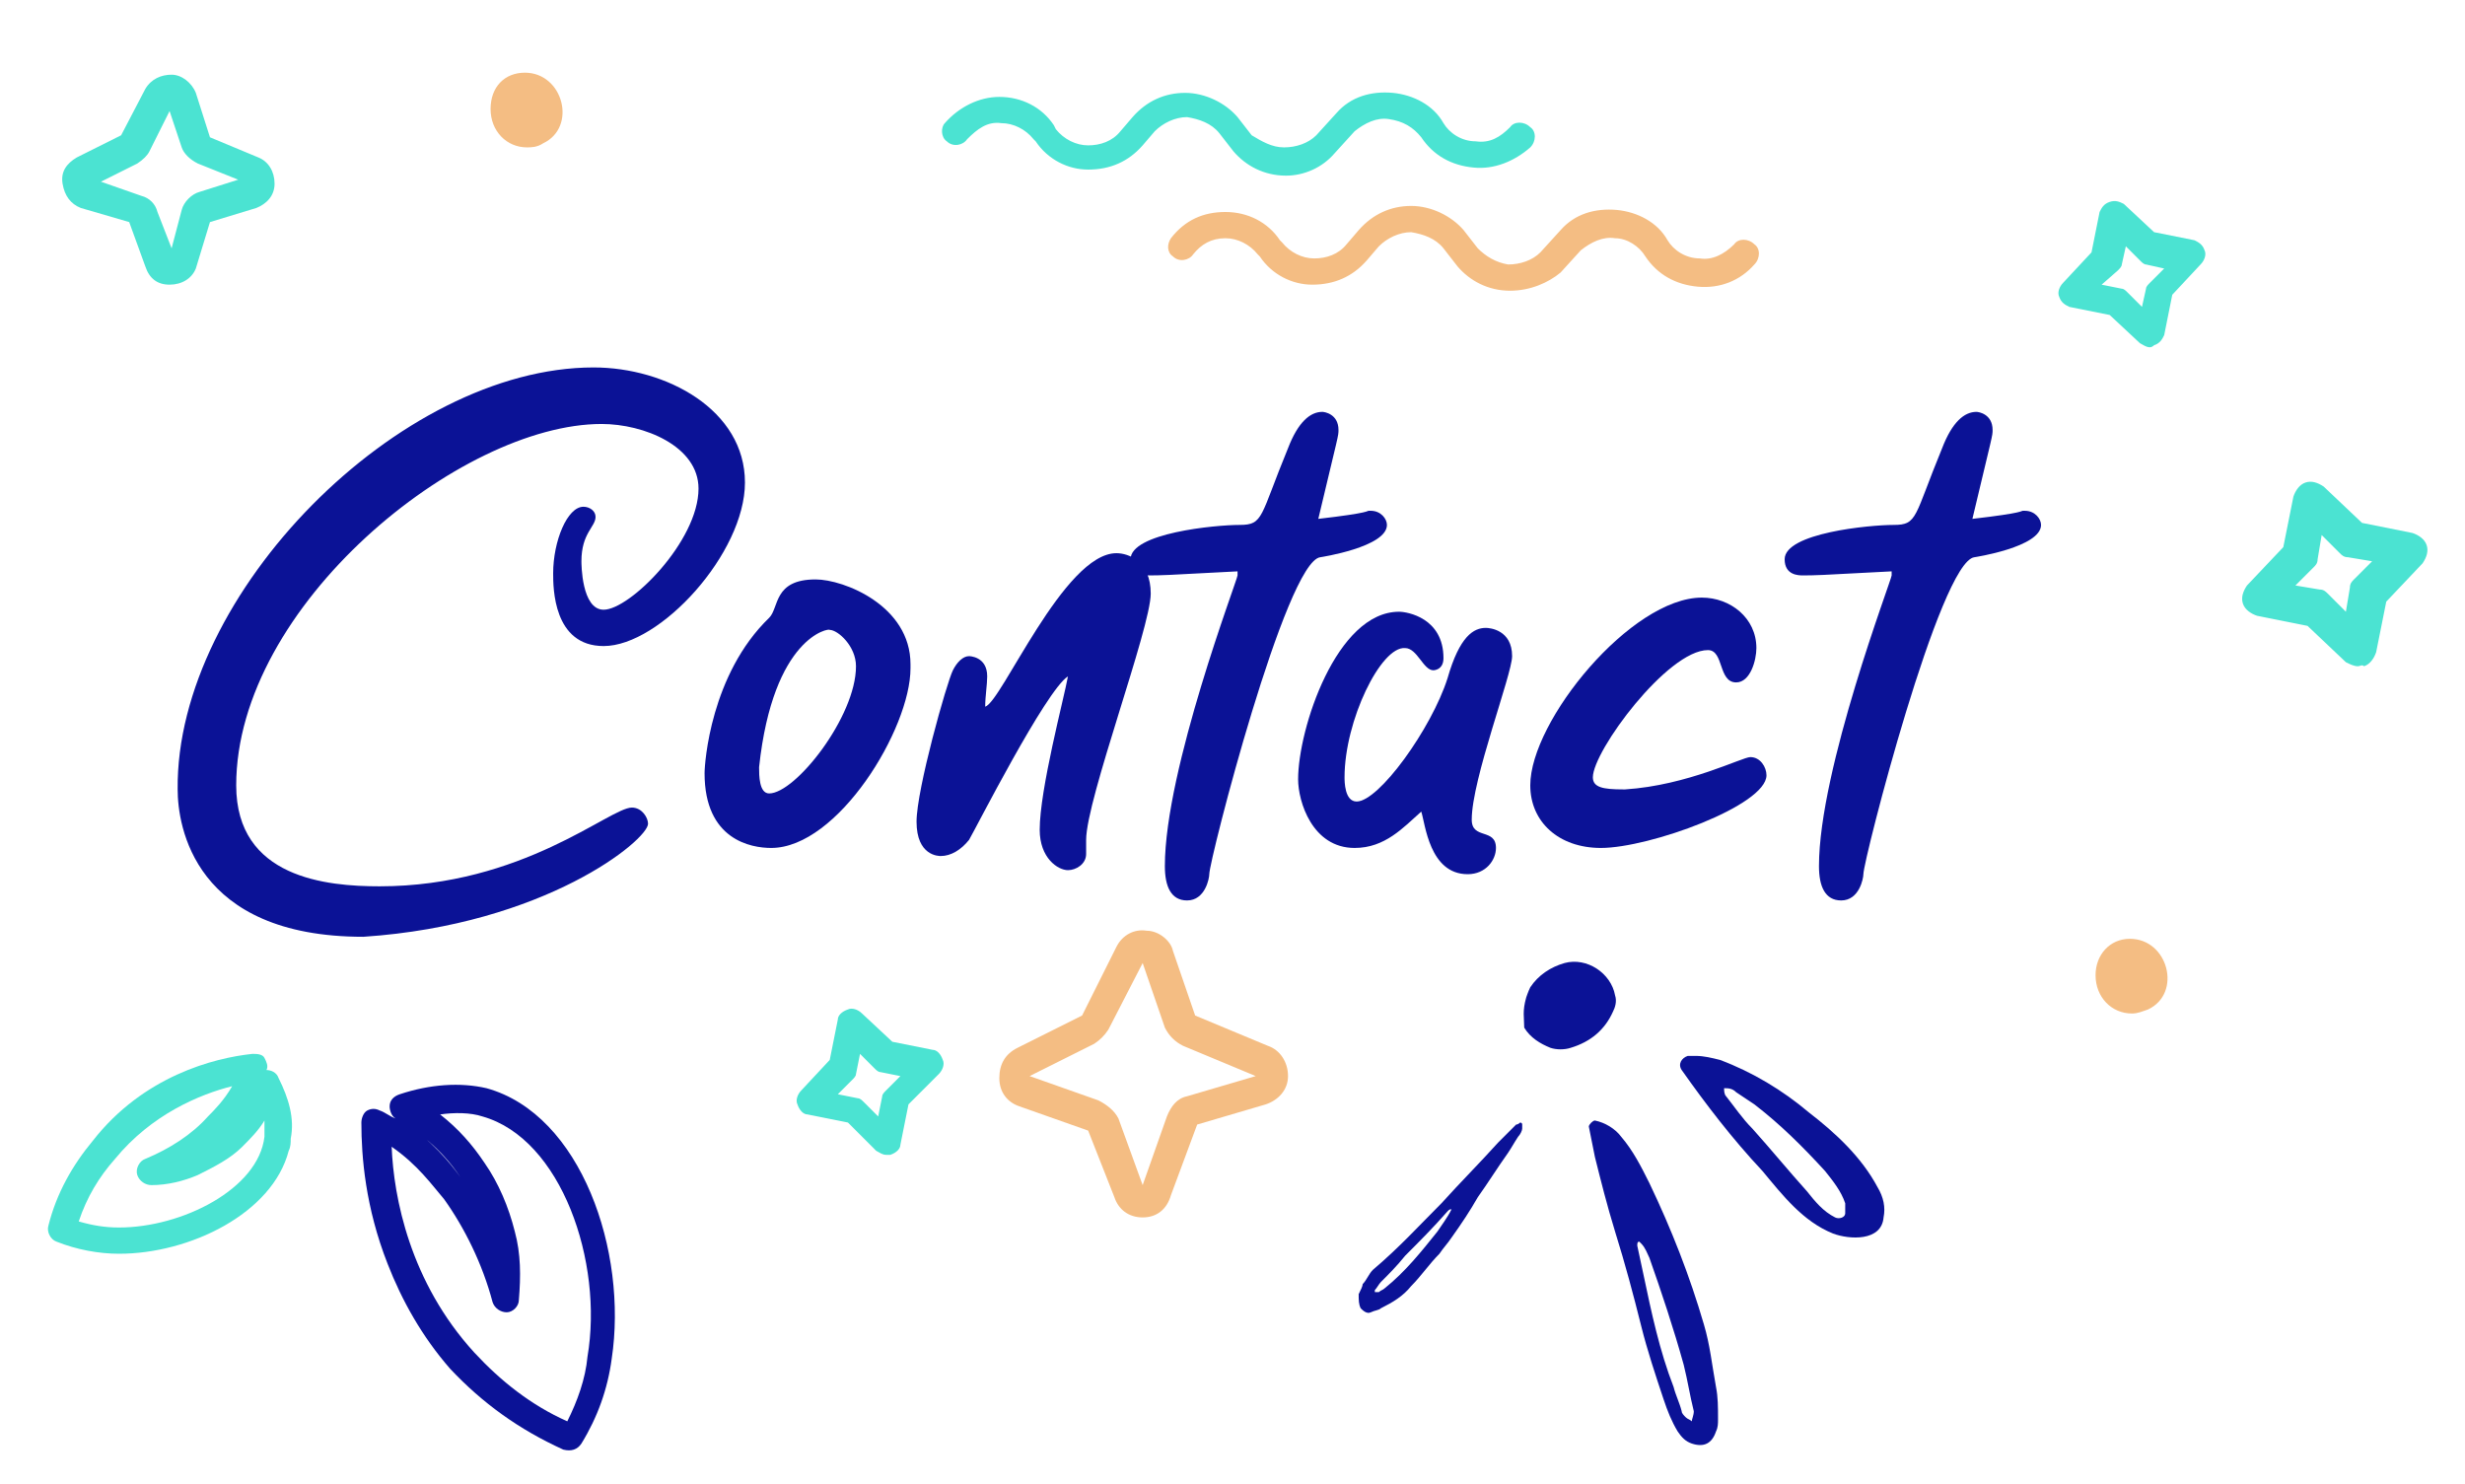
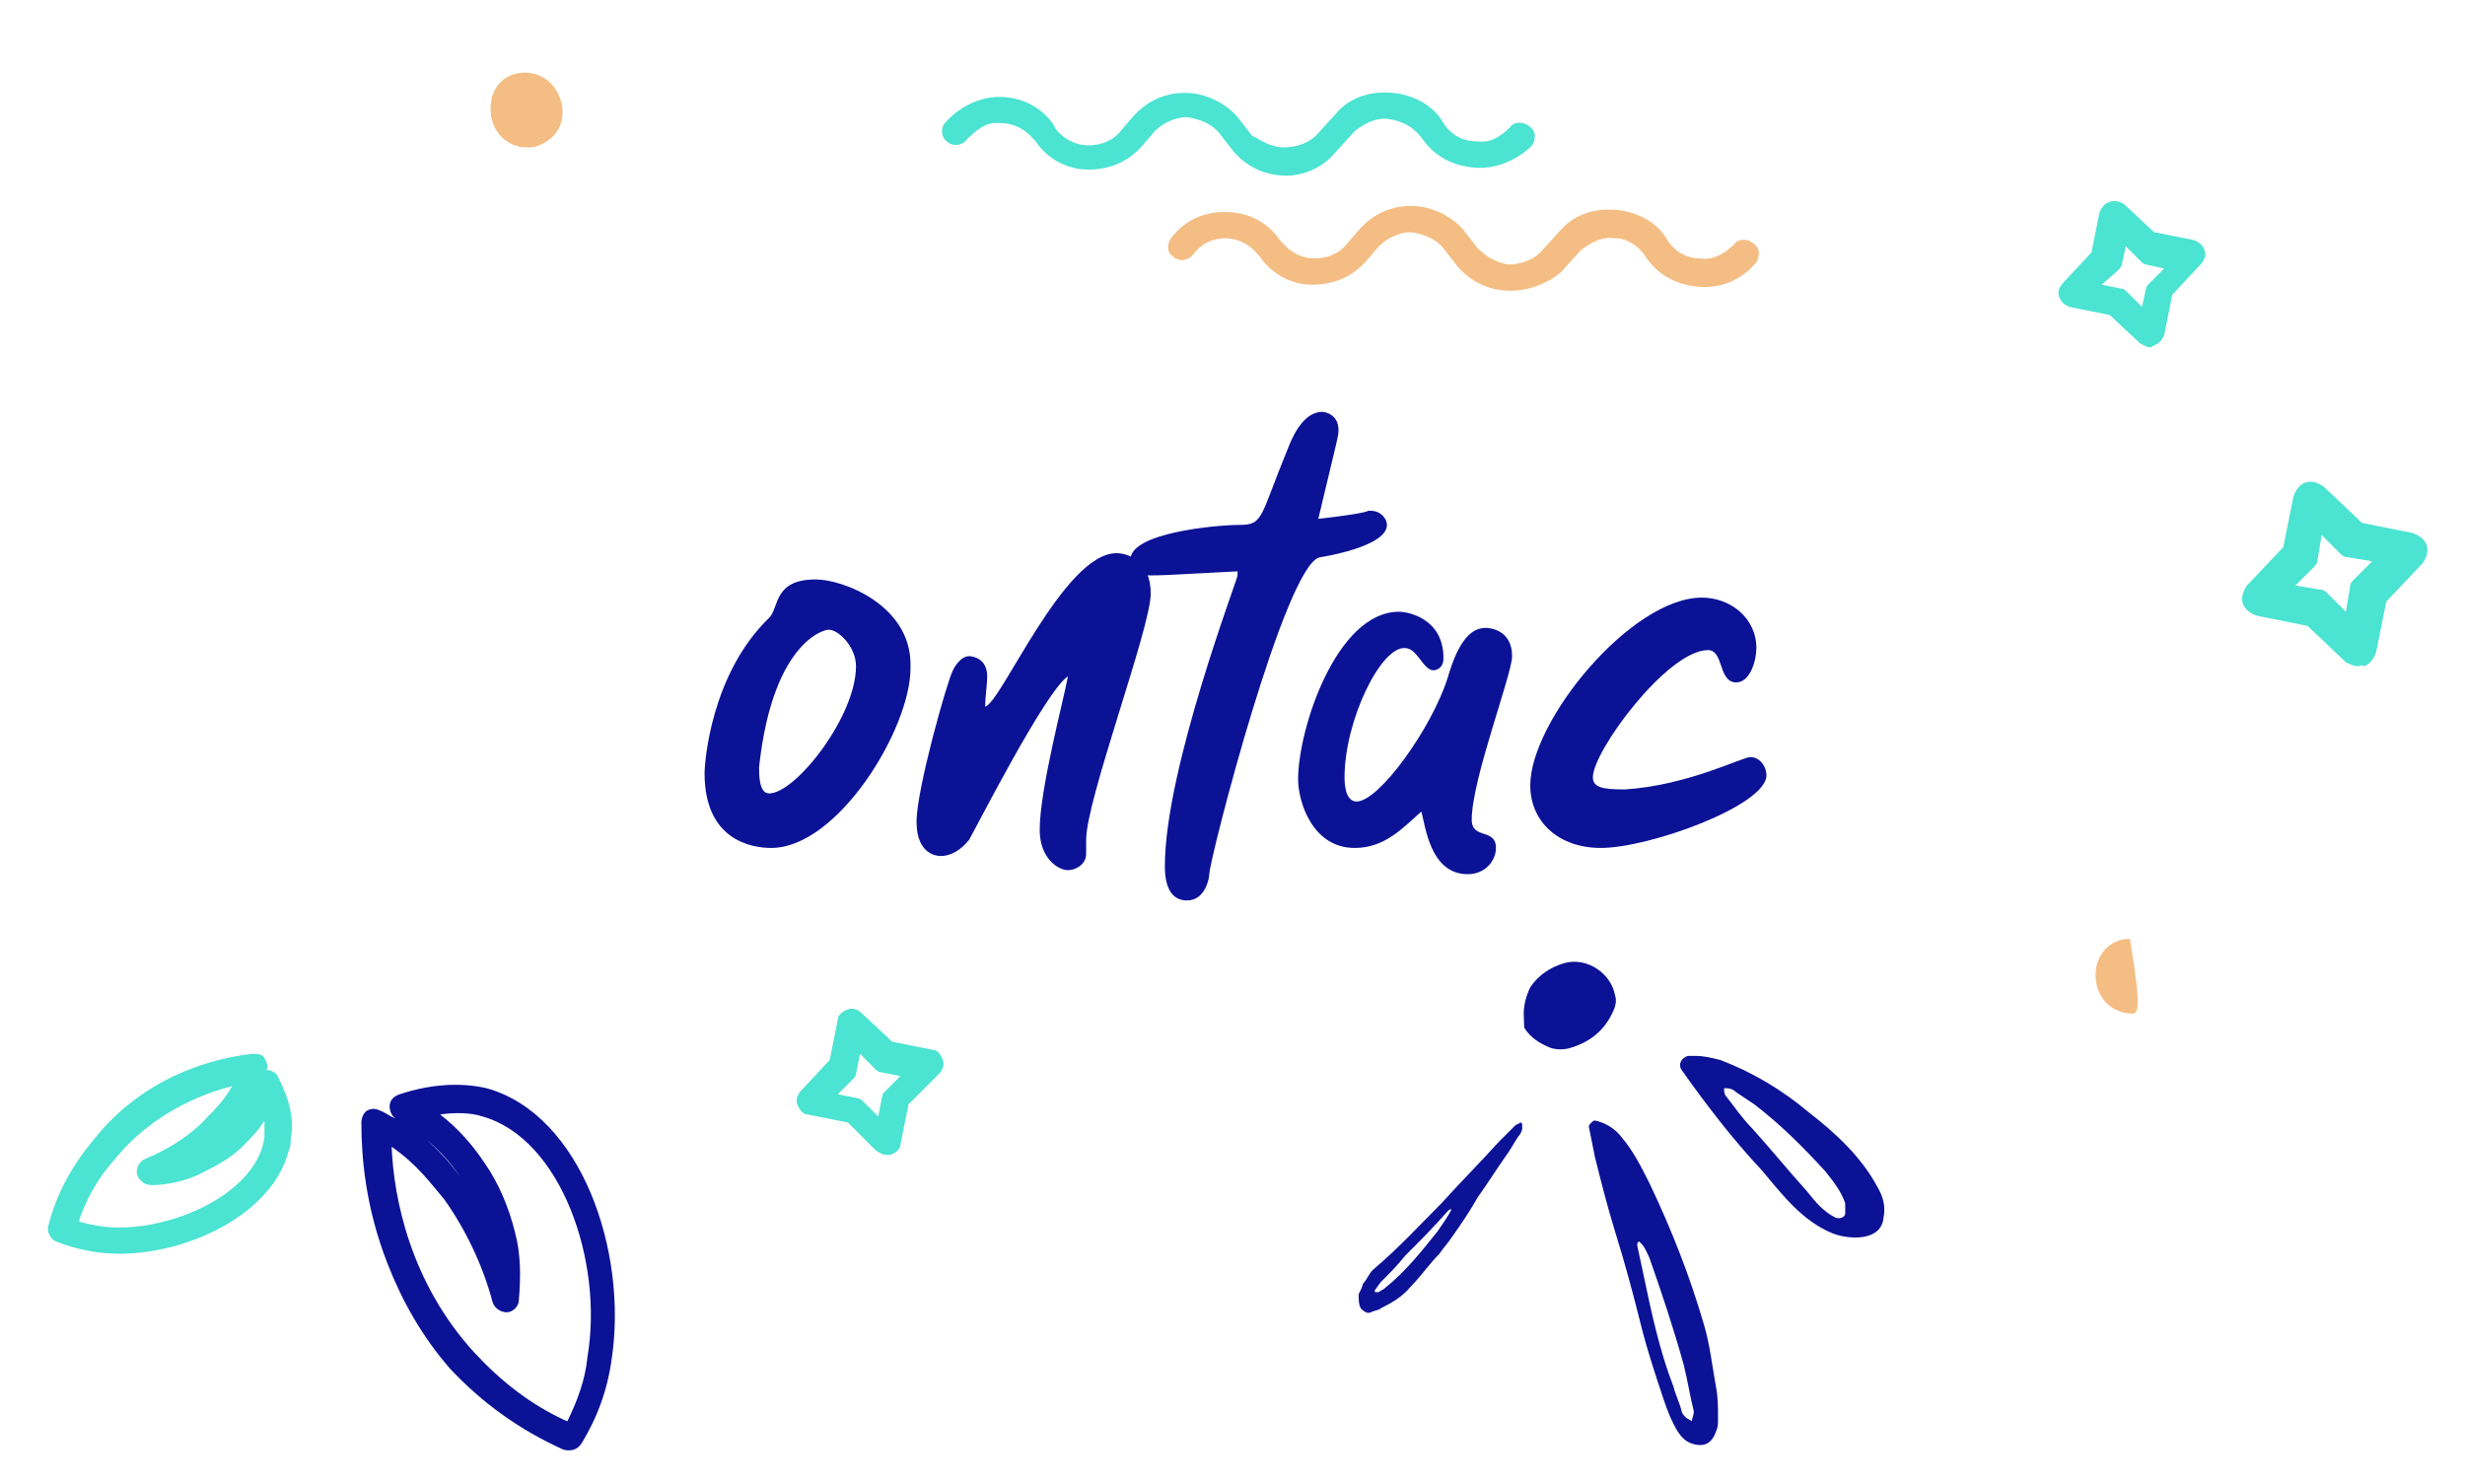
<svg xmlns="http://www.w3.org/2000/svg" version="1.1" id="Calque_1" x="0px" y="0px" viewBox="0 0 122.1 73.5" style="enable-background:new 0 0 122.1 73.5;" xml:space="preserve">
  <style type="text/css">
	.st0{fill:#4BE3D2;}
	.st1{fill:#F4BD83;}
	.st2{fill:#0B1296;}
	.st3{enable-background:new    ;}
</style>
  <g>
    <g>
      <path class="st0" d="M116.8,33c-0.2,0-0.4-0.1-0.6-0.2l-1.9-1.8l-2.5-0.5c-0.3-0.1-0.6-0.3-0.7-0.6c-0.1-0.3,0-0.6,0.2-0.9    l1.8-1.9l0.5-2.5c0.1-0.3,0.3-0.6,0.6-0.7c0.3-0.1,0.6,0,0.9,0.2l1.9,1.8l2.5,0.5c0.3,0.1,0.6,0.3,0.7,0.6c0.1,0.3,0,0.6-0.2,0.9    l-1.8,1.9l-0.5,2.5c-0.1,0.3-0.3,0.6-0.6,0.7C117,32.9,116.9,33,116.8,33z M113.7,29l1.2,0.2c0.2,0,0.3,0.1,0.4,0.2l0.9,0.9    l0.2-1.2c0-0.2,0.1-0.3,0.2-0.4l0.9-0.9l-1.2-0.2c-0.2,0-0.3-0.1-0.4-0.2l-0.9-0.9l-0.2,1.2c0,0.2-0.1,0.3-0.2,0.4L113.7,29z     M113.9,27.5L113.9,27.5L113.9,27.5z" />
      <path class="st0" d="M106.5,17.2c-0.2,0-0.3-0.1-0.5-0.2l-1.5-1.4l-2-0.4c-0.2-0.1-0.4-0.2-0.5-0.5c-0.1-0.2,0-0.5,0.2-0.7    l1.4-1.5l0.4-2c0.1-0.2,0.2-0.4,0.5-0.5s0.5,0,0.7,0.1l1.5,1.4l2,0.4c0.2,0.1,0.4,0.2,0.5,0.5c0.1,0.2,0,0.5-0.2,0.7l-1.4,1.5    l-0.4,2c-0.1,0.2-0.2,0.4-0.5,0.5C106.7,17.1,106.6,17.2,106.5,17.2z M104.1,14.1l1,0.2c0.1,0,0.2,0.1,0.3,0.2l0.7,0.7l0.2-0.9    c0-0.1,0.1-0.2,0.2-0.3l0.7-0.7l-0.9-0.2c-0.1,0-0.2-0.1-0.3-0.2l-0.7-0.7l-0.2,0.9c0,0.1-0.1,0.2-0.2,0.3L104.1,14.1z M104.3,13    L104.3,13L104.3,13z" />
      <path class="st0" d="M43.9,57.2c-0.2,0-0.3-0.1-0.5-0.2L42,55.6l-2-0.4c-0.2,0-0.4-0.2-0.5-0.5c-0.1-0.2,0-0.5,0.2-0.7l1.4-1.5    l0.4-2c0-0.2,0.2-0.4,0.5-0.5c0.2-0.1,0.5,0,0.7,0.2l1.5,1.4l2,0.4c0.2,0,0.4,0.2,0.5,0.5c0.1,0.2,0,0.5-0.2,0.7L45,54.7l-0.4,2    c0,0.2-0.2,0.4-0.5,0.5C44.1,57.2,44,57.2,43.9,57.2z M41.5,54.2l1,0.2c0.1,0,0.2,0.1,0.3,0.2l0.7,0.7l0.2-1    c0-0.1,0.1-0.2,0.2-0.3l0.7-0.7l-1-0.2c-0.1,0-0.2-0.1-0.3-0.2l-0.7-0.7l-0.2,1c0,0.1-0.1,0.2-0.2,0.3L41.5,54.2z M41.7,53    L41.7,53L41.7,53z" />
      <path class="st1" d="M26.1,7.3c-1,0-1.8-0.8-1.8-1.9S25,3.6,26,3.6c1.9,0,2.6,2.7,0.9,3.5C26.6,7.3,26.3,7.3,26.1,7.3z" />
-       <path class="st1" d="M105.6,50.2c-1,0-1.8-0.8-1.8-1.9c0-1,0.7-1.8,1.7-1.8c1.9,0,2.6,2.7,0.9,3.5    C106.1,50.1,105.9,50.2,105.6,50.2z" />
+       <path class="st1" d="M105.6,50.2c-1,0-1.8-0.8-1.8-1.9c0-1,0.7-1.8,1.7-1.8C106.1,50.1,105.9,50.2,105.6,50.2z" />
    </g>
    <g>
      <path class="st2" d="M19.2,62.6c-1.1-2.8-1.3-5.3-1.3-7c0-0.2,0.1-0.5,0.3-0.6c0.2-0.1,0.4-0.1,0.6,0c0.3,0.1,0.5,0.3,0.8,0.4    c-0.2-0.1-0.3-0.4-0.3-0.6c0-0.3,0.2-0.5,0.5-0.6c1.5-0.5,3-0.6,4.3-0.3c4.7,1.3,7,8.1,6.2,13.4c-0.2,1.5-0.7,2.9-1.5,4.2    c-0.2,0.3-0.5,0.4-0.9,0.3c-2.2-1-4-2.3-5.6-4C20.9,66.2,19.9,64.4,19.2,62.6z M19.4,56.8c0.1,2.5,0.9,6.7,4.1,10.2    c1.3,1.4,2.8,2.6,4.6,3.4c0.5-1,0.9-2.1,1-3.2c0.8-4.7-1.3-10.8-5.2-11.9c-0.6-0.2-1.4-0.2-2.1-0.1c0.9,0.7,1.6,1.5,2.2,2.4l0,0    c0.7,1,1.2,2.2,1.5,3.4c0.3,1.1,0.3,2.2,0.2,3.4c0,0.3-0.3,0.6-0.6,0.6c-0.3,0-0.6-0.2-0.7-0.5c-0.5-1.9-1.4-3.7-2.4-5.1    C21.4,58.7,20.7,57.7,19.4,56.8z M22.8,58.3c-1-1.5-2.2-2.3-3-2.8c0,0,0,0,0.1,0C21.4,56.5,22.3,57.6,22.8,58.3L22.8,58.3    L22.8,58.3z" />
    </g>
    <g>
      <path class="st0" d="M14.3,57c-0.8,3.1-4.9,5.1-8.4,5.1c-1,0-2.1-0.2-3.1-0.6c-0.3-0.1-0.5-0.5-0.4-0.8c0.4-1.6,1.2-3,2.2-4.2    c2.5-3.2,6-4.1,7.9-4.3c0.2,0,0.5,0,0.6,0.2s0.2,0.4,0.1,0.6l0,0c0.2,0,0.5,0.1,0.6,0.4c0.5,1,0.8,2,0.6,3    C14.4,56.6,14.4,56.8,14.3,57z M3.9,60.5c0.7,0.2,1.3,0.3,2,0.3c3.1,0,6.9-1.9,7.2-4.5c0-0.3,0-0.5,0-0.8    c-0.3,0.5-0.7,0.9-1.1,1.3l0,0c-0.6,0.6-1.4,1-2.2,1.4c-0.7,0.3-1.5,0.5-2.3,0.5c-0.3,0-0.6-0.2-0.7-0.5s0.1-0.7,0.4-0.8    c1.2-0.5,2.3-1.2,3.1-2.1c0.3-0.3,0.8-0.8,1.2-1.5c-1.6,0.4-4,1.4-5.8,3.6C4.9,58.3,4.3,59.3,3.9,60.5z" />
    </g>
    <g>
      <g class="st3">
-         <path class="st2" d="M29.4,18.2c3.6,0,7.5,2.1,7.5,5.7c0,3.5-4.2,8.1-7,8.1c-2.5,0-2.5-2.9-2.5-3.6c0-1.6,0.7-3.3,1.5-3.3     c0.3,0,0.6,0.2,0.6,0.5c0,0.5-0.7,0.8-0.7,2.2c0,0.1,0,2.4,1.1,2.4c1.3,0,4.7-3.4,4.7-6c0-2.1-2.7-3.2-4.8-3.2     c-7,0-18.1,9-18.1,17.9c0,4.6,4.5,5,7.1,5c7.1,0,11.4-3.9,12.5-3.9c0.5,0,0.8,0.5,0.8,0.8c0,0.8-5.1,5-14.1,5.6     c-8.4,0-9.2-5.5-9.2-7.3C8.7,29.4,19.8,18.2,29.4,18.2z" />
        <path class="st2" d="M34.9,38.3c0-0.5,0.3-4.9,3.2-7.7c0.5-0.5,0.2-1.9,2.3-1.9c1.4,0,4.7,1.3,4.7,4.2c0,0.1,0,0.2,0,0.2v0     c0,3-3.6,8.9-6.9,8.9C37.2,42,34.9,41.6,34.9,38.3z M37.6,38c0,0.4,0,1.3,0.5,1.3c1.3,0,4.3-3.8,4.3-6.3c0-1-0.9-1.8-1.3-1.8     C41.1,31.1,38.3,31.5,37.6,38z" />
        <path class="st2" d="M46.6,42.4c-0.1,0-1.2,0-1.2-1.7c0-1.6,1.5-6.9,1.8-7.5c0.2-0.4,0.5-0.7,0.8-0.7c0,0,0.9,0,0.9,1     c0,0.4-0.1,1-0.1,1.5c0.8-0.2,3.9-7.6,6.5-7.6c0.6,0,1.7,0.4,1.7,2c0,1.7-3.2,10.2-3.2,12.2c0,0.4,0,0.6,0,0.7     c0,0.5-0.5,0.8-0.9,0.8c-0.5,0-1.4-0.6-1.4-2c0-2,1.2-6.5,1.4-7.6c-1.1,0.7-4.6,7.6-4.9,8.1C47.6,42.1,47.1,42.4,46.6,42.4     L46.6,42.4z" />
        <path class="st2" d="M56.9,28.5c-0.2,0-0.9,0-0.9-0.8c0-1.3,4.2-1.7,5.4-1.7c1.2,0,1-0.4,2.4-3.8c0.5-1.3,1.1-1.8,1.7-1.8     c0.1,0,0.8,0.1,0.8,0.9c0,0.3,0,0.2-1,4.4c2.6-0.3,2.4-0.4,2.5-0.4h0.1c0.5,0,0.8,0.4,0.8,0.7c0,1.1-3.3,1.6-3.3,1.6     c-1.7,0.2-5.5,15-5.5,15.7v0c0,0.2-0.2,1.3-1.1,1.3c-0.8,0-1.1-0.7-1.1-1.7c0-4.8,3.6-14.2,3.6-14.4c0-0.1,0-0.1,0-0.2     C57.6,28.5,57.5,28.5,56.9,28.5L56.9,28.5z" />
        <path class="st2" d="M66.6,38.5c0,0.2,0,1.2,0.6,1.2c1.1,0,3.7-3.6,4.5-6.1c0.6-2.1,1.3-2.5,1.9-2.5c0.2,0,1.3,0.1,1.3,1.4     c0,0.9-2,6.1-2,8.1c0,1,1.2,0.4,1.2,1.4c0,0.6-0.5,1.3-1.4,1.3c-1.9,0-2.1-2.5-2.3-3.1c-0.9,0.8-1.8,1.8-3.3,1.8     c-2.1,0-2.8-2.3-2.8-3.4c0-2.5,1.9-8.3,5-8.3c0.4,0,2.2,0.3,2.2,2.3c0,0.6-0.5,0.6-0.5,0.6c-0.5,0-0.8-1.1-1.4-1.1     C68.4,32,66.6,35.7,66.6,38.5z" />
        <path class="st2" d="M84.3,29.6c1.4,0,2.7,1,2.7,2.5c0,0.6-0.3,1.7-1,1.7c-0.9,0-0.6-1.6-1.4-1.6c-2,0-5.7,5-5.7,6.3     c0,0.5,0.5,0.6,1.5,0.6h0.1c3.1-0.2,5.8-1.6,6.2-1.6c0.5,0,0.8,0.5,0.8,0.9c0,1.5-5.8,3.6-8.2,3.6c-2.1,0-3.5-1.3-3.5-3.1     C75.8,35.7,80.8,29.6,84.3,29.6z" />
-         <path class="st2" d="M89.3,28.5c-0.2,0-0.9,0-0.9-0.8c0-1.3,4.2-1.7,5.4-1.7c1.2,0,1-0.4,2.4-3.8c0.5-1.3,1.1-1.8,1.7-1.8     c0.1,0,0.8,0.1,0.8,0.9c0,0.3,0,0.2-1,4.4c2.6-0.3,2.4-0.4,2.5-0.4h0.1c0.5,0,0.8,0.4,0.8,0.7c0,1.1-3.3,1.6-3.3,1.6     c-1.7,0.2-5.5,15-5.5,15.7v0c0,0.2-0.2,1.3-1.1,1.3c-0.8,0-1.1-0.7-1.1-1.7c0-4.8,3.6-14.2,3.6-14.4c0-0.1,0-0.1,0-0.2     C90,28.5,89.9,28.5,89.3,28.5L89.3,28.5z" />
      </g>
    </g>
    <path class="st1" d="M74.8,14.4L74.8,14.4c-1.1,0-2-0.5-2.6-1.2l-0.7-0.9c-0.4-0.5-1-0.7-1.6-0.8l0,0c-0.6,0-1.2,0.3-1.6,0.7   l-0.6,0.7c-0.7,0.8-1.6,1.2-2.7,1.2c-1,0-2-0.5-2.6-1.4l-0.1-0.1c-0.4-0.5-1-0.8-1.6-0.8l0,0c-0.7,0-1.2,0.3-1.6,0.8   c-0.2,0.3-0.7,0.4-1,0.1c-0.3-0.2-0.3-0.6-0.1-0.9c0.7-0.9,1.6-1.3,2.7-1.3c1.1,0,2.1,0.5,2.7,1.4l0.1,0.1c0.4,0.5,1,0.8,1.6,0.8   s1.2-0.2,1.6-0.7l0.6-0.7c0.7-0.8,1.6-1.2,2.6-1.2l0,0c1,0,2,0.5,2.6,1.2l0.7,0.9c0.4,0.4,0.9,0.7,1.5,0.8c0.6,0,1.2-0.2,1.6-0.6   l1-1.1c0.7-0.8,1.7-1.1,2.8-1c1,0.1,2,0.6,2.5,1.5c0.3,0.5,0.9,0.9,1.6,0.9c0.6,0.1,1.2-0.2,1.7-0.7c0.2-0.3,0.7-0.3,1,0   c0.3,0.2,0.3,0.7,0,1c-0.7,0.8-1.7,1.2-2.8,1.1c-1.1-0.1-2-0.6-2.6-1.5c-0.3-0.5-0.9-0.9-1.5-0.9c-0.6-0.1-1.2,0.2-1.7,0.6l-1,1.1   C76.7,14,75.8,14.4,74.8,14.4z" />
    <path class="st0" d="M63.7,8.7L63.7,8.7c-1.1,0-2-0.5-2.6-1.2l-0.7-0.9c-0.4-0.5-1-0.7-1.6-0.8l0,0c-0.6,0-1.2,0.3-1.6,0.7   l-0.6,0.7C55.9,8,55,8.4,53.9,8.4c-1,0-2-0.5-2.6-1.4l-0.1-0.1c-0.4-0.5-1-0.8-1.6-0.8c-0.7-0.1-1.2,0.3-1.7,0.8   c-0.2,0.3-0.7,0.4-1,0.1c-0.3-0.2-0.3-0.7-0.1-0.9c0.7-0.8,1.7-1.3,2.7-1.3c1.1,0,2.1,0.5,2.7,1.4l0.1,0.2c0.4,0.5,1,0.8,1.6,0.8   s1.2-0.2,1.6-0.7l0.6-0.7c0.7-0.8,1.6-1.2,2.6-1.2l0,0c1,0,2,0.5,2.6,1.2L62,6.7c0.5,0.3,1,0.6,1.6,0.6s1.2-0.2,1.6-0.6l1-1.1   c0.7-0.8,1.7-1.1,2.8-1c1,0.1,2,0.6,2.5,1.5C71.8,6.6,72.4,7,73.1,7c0.7,0.1,1.2-0.2,1.7-0.7c0.2-0.3,0.7-0.3,1,0   c0.3,0.2,0.3,0.7,0,1C75,8,74,8.4,73,8.3c-1.1-0.1-2-0.6-2.6-1.5C70,6.3,69.5,6,68.8,5.9c-0.6-0.1-1.2,0.2-1.7,0.6l-1,1.1   C65.5,8.3,64.6,8.7,63.7,8.7z" />
-     <path class="st1" d="M56.6,60.3c-0.7,0-1.2-0.4-1.4-1L53.9,56l-3.4-1.2c-0.6-0.2-1-0.7-1-1.4s0.3-1.2,0.9-1.5l3.2-1.6l1.7-3.4   c0.3-0.6,0.9-0.9,1.5-0.8c0.6,0,1.2,0.5,1.3,1l1.1,3.2l3.6,1.5c0.6,0.2,1,0.8,1,1.5s-0.5,1.2-1.1,1.4l-3.4,1L58,59.2   C57.8,59.9,57.3,60.3,56.6,60.3L56.6,60.3z M56.6,47.7L54.9,51c-0.2,0.3-0.4,0.5-0.7,0.7L51,53.3l3.4,1.2c0.4,0.2,0.8,0.5,1,0.9   l1.2,3.3l1.2-3.4c0.2-0.5,0.5-0.9,1-1l3.4-1l0,0l-3.6-1.5c-0.4-0.2-0.7-0.5-0.9-0.9L56.6,47.7z" />
-     <path class="st0" d="M8.4,14.1c-0.6,0-1-0.3-1.2-0.9L6.4,11L4,10.3c-0.5-0.2-0.8-0.6-0.9-1.2s0.2-1,0.7-1.3L6,6.7l1.2-2.3   C7.5,3.9,8,3.7,8.5,3.7s1,0.4,1.2,0.9l0.7,2.2l2.4,1c0.5,0.2,0.8,0.7,0.8,1.3s-0.4,1-0.9,1.2L10.4,11l-0.7,2.3   C9.5,13.8,9,14.1,8.4,14.1C8.5,14.1,8.4,14.1,8.4,14.1z M5,9l2,0.7c0.4,0.1,0.7,0.4,0.8,0.8l0.7,1.8L9,10.4C9.1,10,9.5,9.6,9.9,9.5   l1.9-0.6l-2-0.8C9.4,7.9,9.1,7.6,9,7.3L8.4,5.5l-1,2C7.3,7.7,7.1,7.9,6.8,8.1L5,9z" />
    <path class="st2" d="M75.6,49.4c0,0,0.1-0.3,0.2-0.5c0.4-0.6,1-1,1.7-1.2c1.1-0.3,2.3,0.5,2.5,1.6c0.1,0.3,0,0.6-0.1,0.8   c-0.4,0.9-1.1,1.5-2.1,1.8c-0.3,0.1-0.7,0.1-1,0c-0.5-0.2-1-0.5-1.3-1C75.5,50.4,75.4,50.1,75.6,49.4z" />
    <path class="st2" d="M71.4,59.6c0.9-1,1.9-2,2.8-3c0.3-0.3,0.6-0.6,0.9-0.9c0.1,0,0.2-0.1,0.2-0.1s0.1,0,0.1,0.1s0,0.2,0,0.2   c0,0.1-0.1,0.3-0.2,0.4c-0.2,0.3-0.3,0.5-0.5,0.8c-0.5,0.7-1,1.5-1.5,2.2c-0.4,0.7-0.8,1.3-1.3,2c-0.2,0.3-0.4,0.5-0.6,0.8   c-0.5,0.5-0.9,1.1-1.4,1.6c-0.4,0.5-0.9,0.8-1.5,1.1c-0.1,0.1-0.3,0.1-0.5,0.2s-0.4-0.1-0.5-0.2c-0.1-0.2-0.1-0.4-0.1-0.7   c0.1-0.2,0.2-0.4,0.2-0.5c0.2-0.2,0.3-0.5,0.5-0.7C69.3,61.8,70.3,60.7,71.4,59.6z M69.6,62.2c-0.4,0.5-0.8,0.9-1.2,1.3   c-0.1,0.1-0.2,0.3-0.3,0.4c0,0.1,0,0.1,0,0.1c0.1,0,0.1,0,0.2,0c0.1-0.1,0.2-0.1,0.3-0.2c1-0.8,1.8-1.8,2.6-2.8   c0.2-0.3,0.5-0.7,0.7-1.1c0,0,0-0.1,0,0c-0.1,0-0.1,0-0.2,0.1C71,60.8,70.3,61.5,69.6,62.2z" />
    <path class="st2" d="M79,57.3c-0.1-0.5-0.2-1-0.3-1.5c0-0.1,0.2-0.3,0.3-0.3c0.5,0.1,1,0.4,1.3,0.8c0.6,0.7,1,1.5,1.4,2.3   c1.1,2.3,2,4.6,2.7,7c0.3,1,0.4,2,0.6,3.1c0.1,0.5,0.1,1,0.1,1.6c0,0.2,0,0.4-0.1,0.6c-0.2,0.6-0.6,0.8-1.2,0.6   c-0.3-0.1-0.5-0.3-0.7-0.6c-0.3-0.5-0.5-1-0.7-1.6c-0.4-1.2-0.8-2.4-1.1-3.6c-0.4-1.6-0.8-3.1-1.3-4.7C79.6,59.7,79.3,58.5,79,57.3   z M83.9,69.9c-0.2-0.8-0.3-1.5-0.5-2.3c-0.5-1.8-1.1-3.6-1.7-5.3c-0.1-0.2-0.2-0.5-0.4-0.7l-0.1-0.1c-0.1,0-0.1,0.1-0.1,0.2   c0.1,0.5,0.2,0.9,0.3,1.4c0.4,1.9,0.8,3.8,1.5,5.6c0.1,0.4,0.3,0.8,0.4,1.2c0,0.1,0.1,0.2,0.2,0.3s0.2,0.1,0.3,0.2   C83.8,70.3,83.9,70.1,83.9,69.9z" />
    <path class="st2" d="M84,52.3c0.4,0,0.8,0.1,1.2,0.2c1.6,0.6,3.1,1.5,4.4,2.6c1.3,1,2.6,2.2,3.4,3.7c0.3,0.5,0.4,1,0.3,1.5   c-0.1,1.2-1.7,1.1-2.5,0.8c-1.5-0.6-2.5-1.9-3.5-3.1c-1.5-1.6-2.8-3.3-4-5c-0.2-0.3,0-0.6,0.3-0.7C83.7,52.3,83.8,52.3,84,52.3z    M85.4,53.9C85.3,53.8,85.3,53.8,85.4,53.9C85.4,53.9,85.4,53.8,85.4,53.9c0,0.1,0,0.3,0.1,0.4c0.4,0.5,0.8,1.1,1.3,1.6   c0.9,1,1.8,2.1,2.7,3.1c0.4,0.5,0.8,1,1.4,1.3c0.2,0.1,0.5,0,0.5-0.2s0-0.3,0-0.5c-0.2-0.6-0.6-1.1-1-1.6c-1.1-1.2-2.2-2.3-3.5-3.3   c-0.3-0.2-0.6-0.4-0.9-0.6C85.8,53.9,85.6,53.9,85.4,53.9z" />
  </g>
</svg>